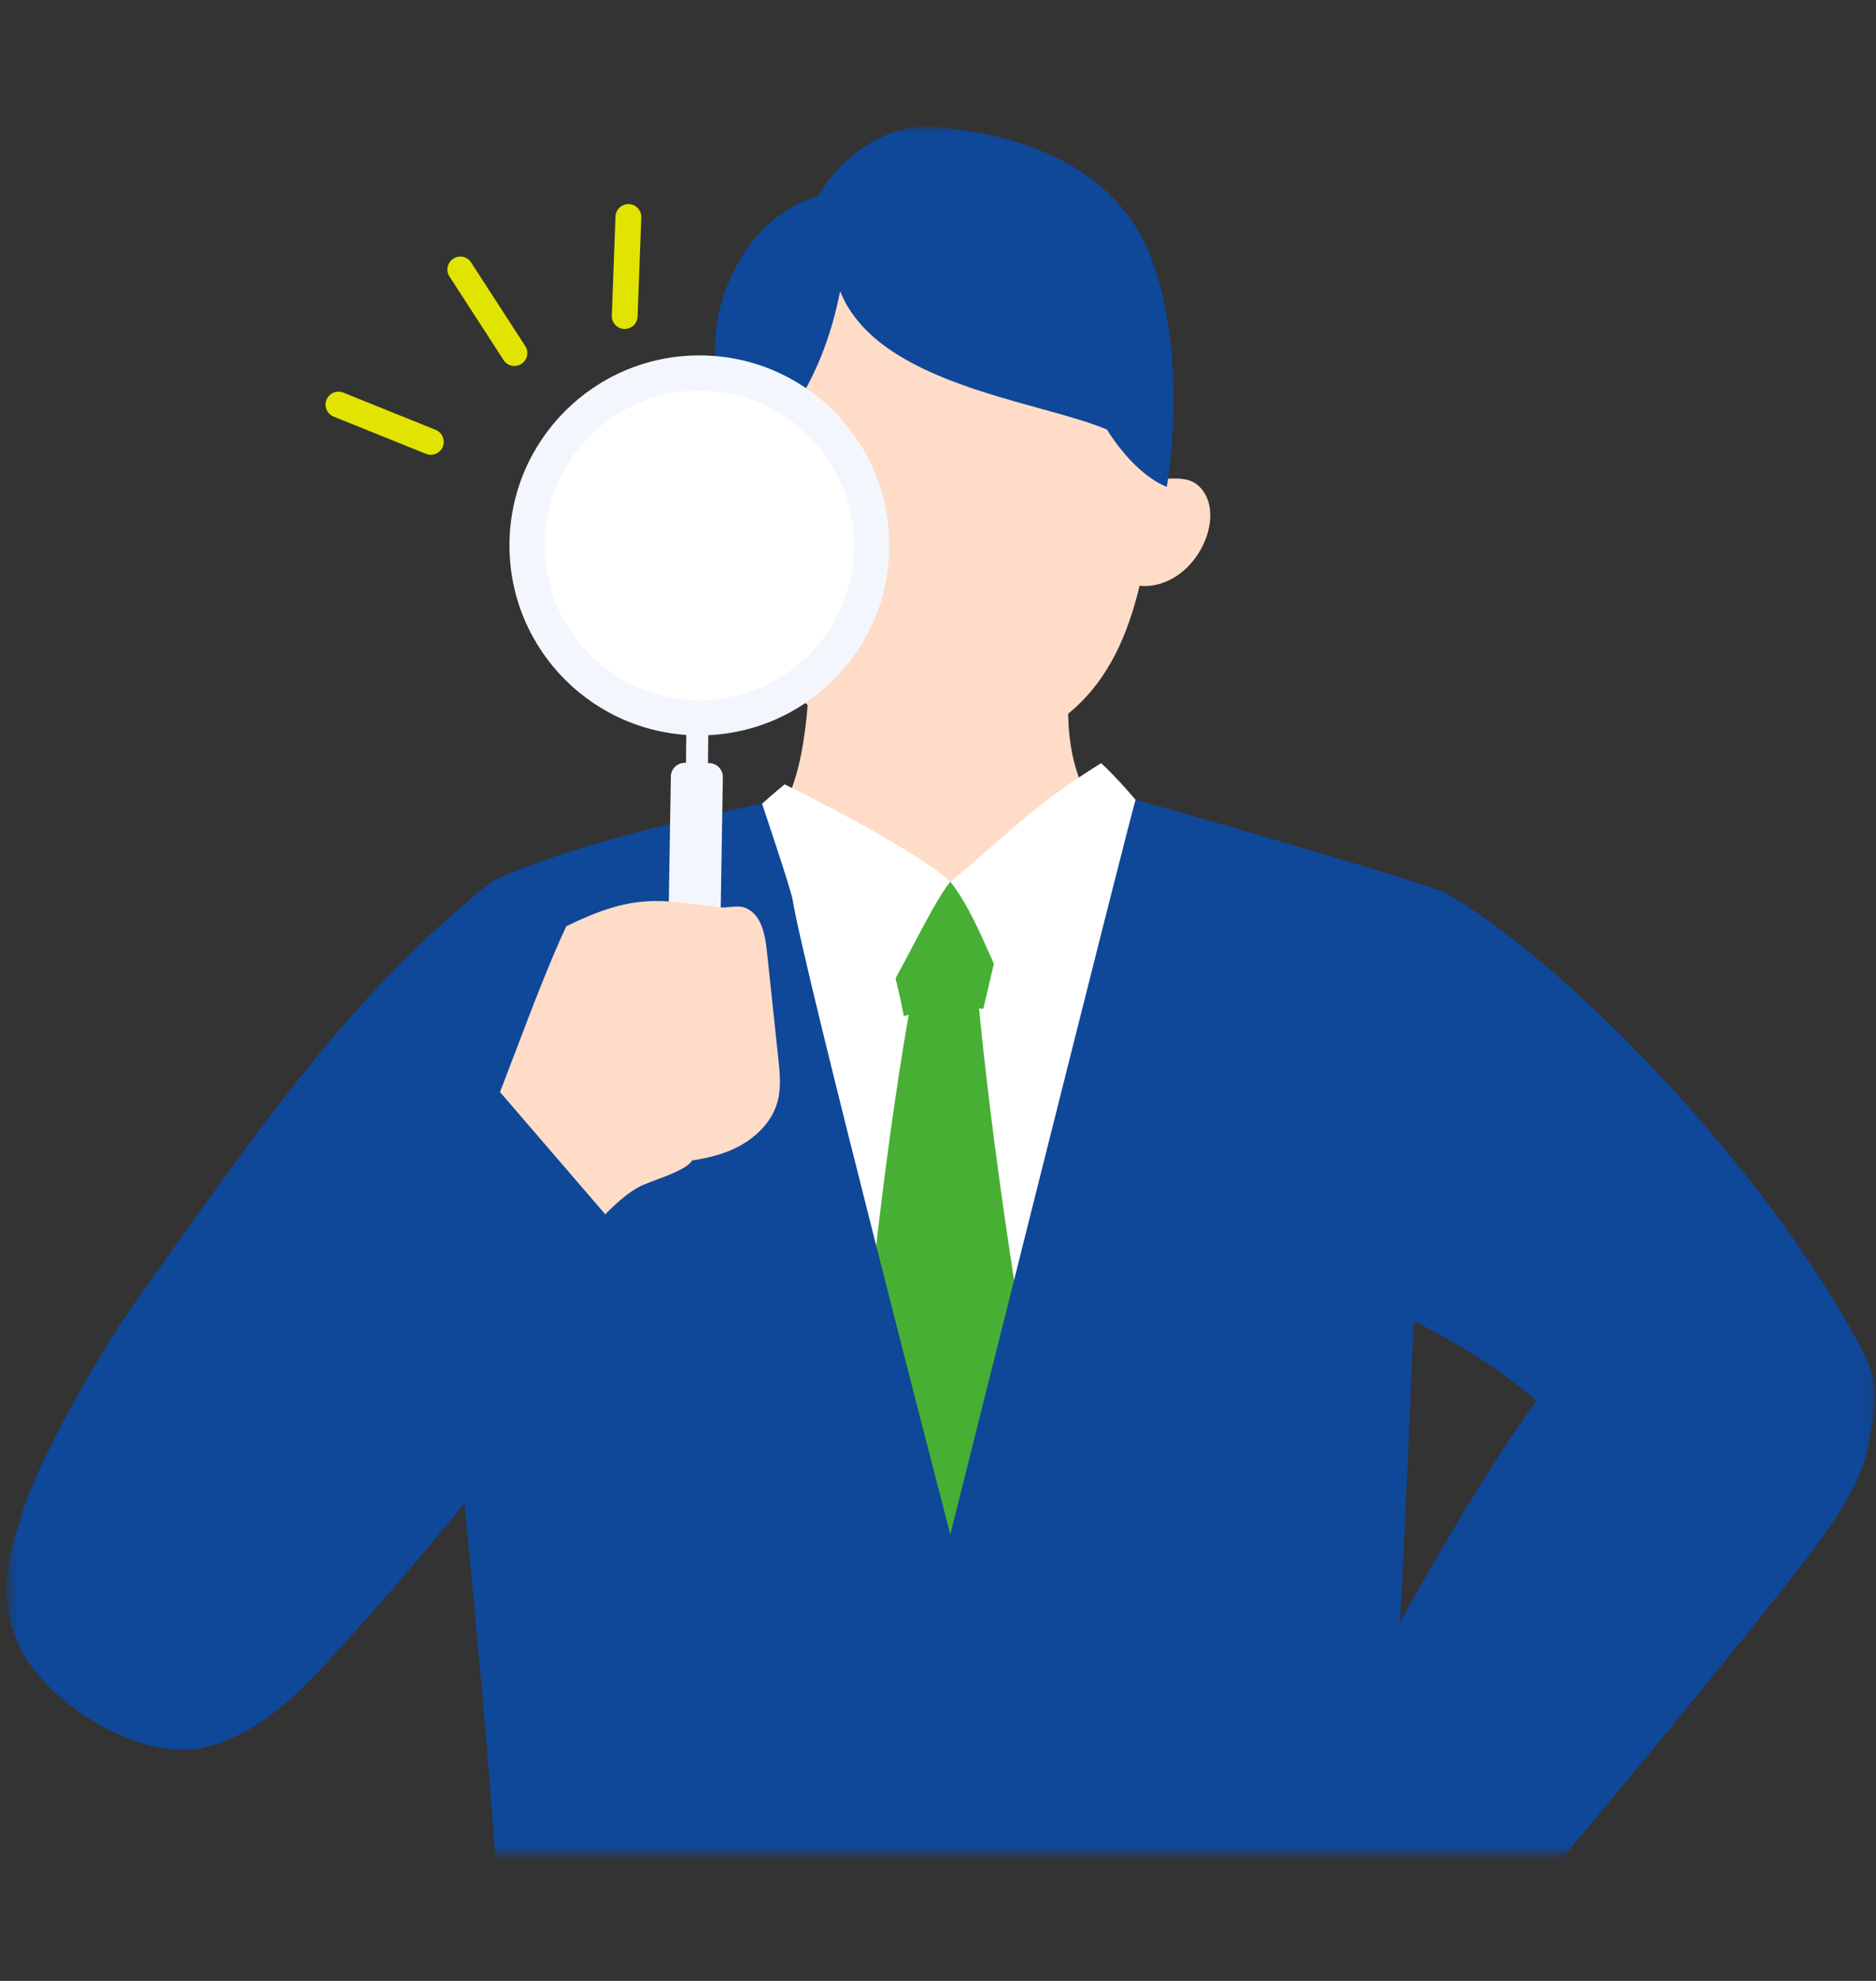
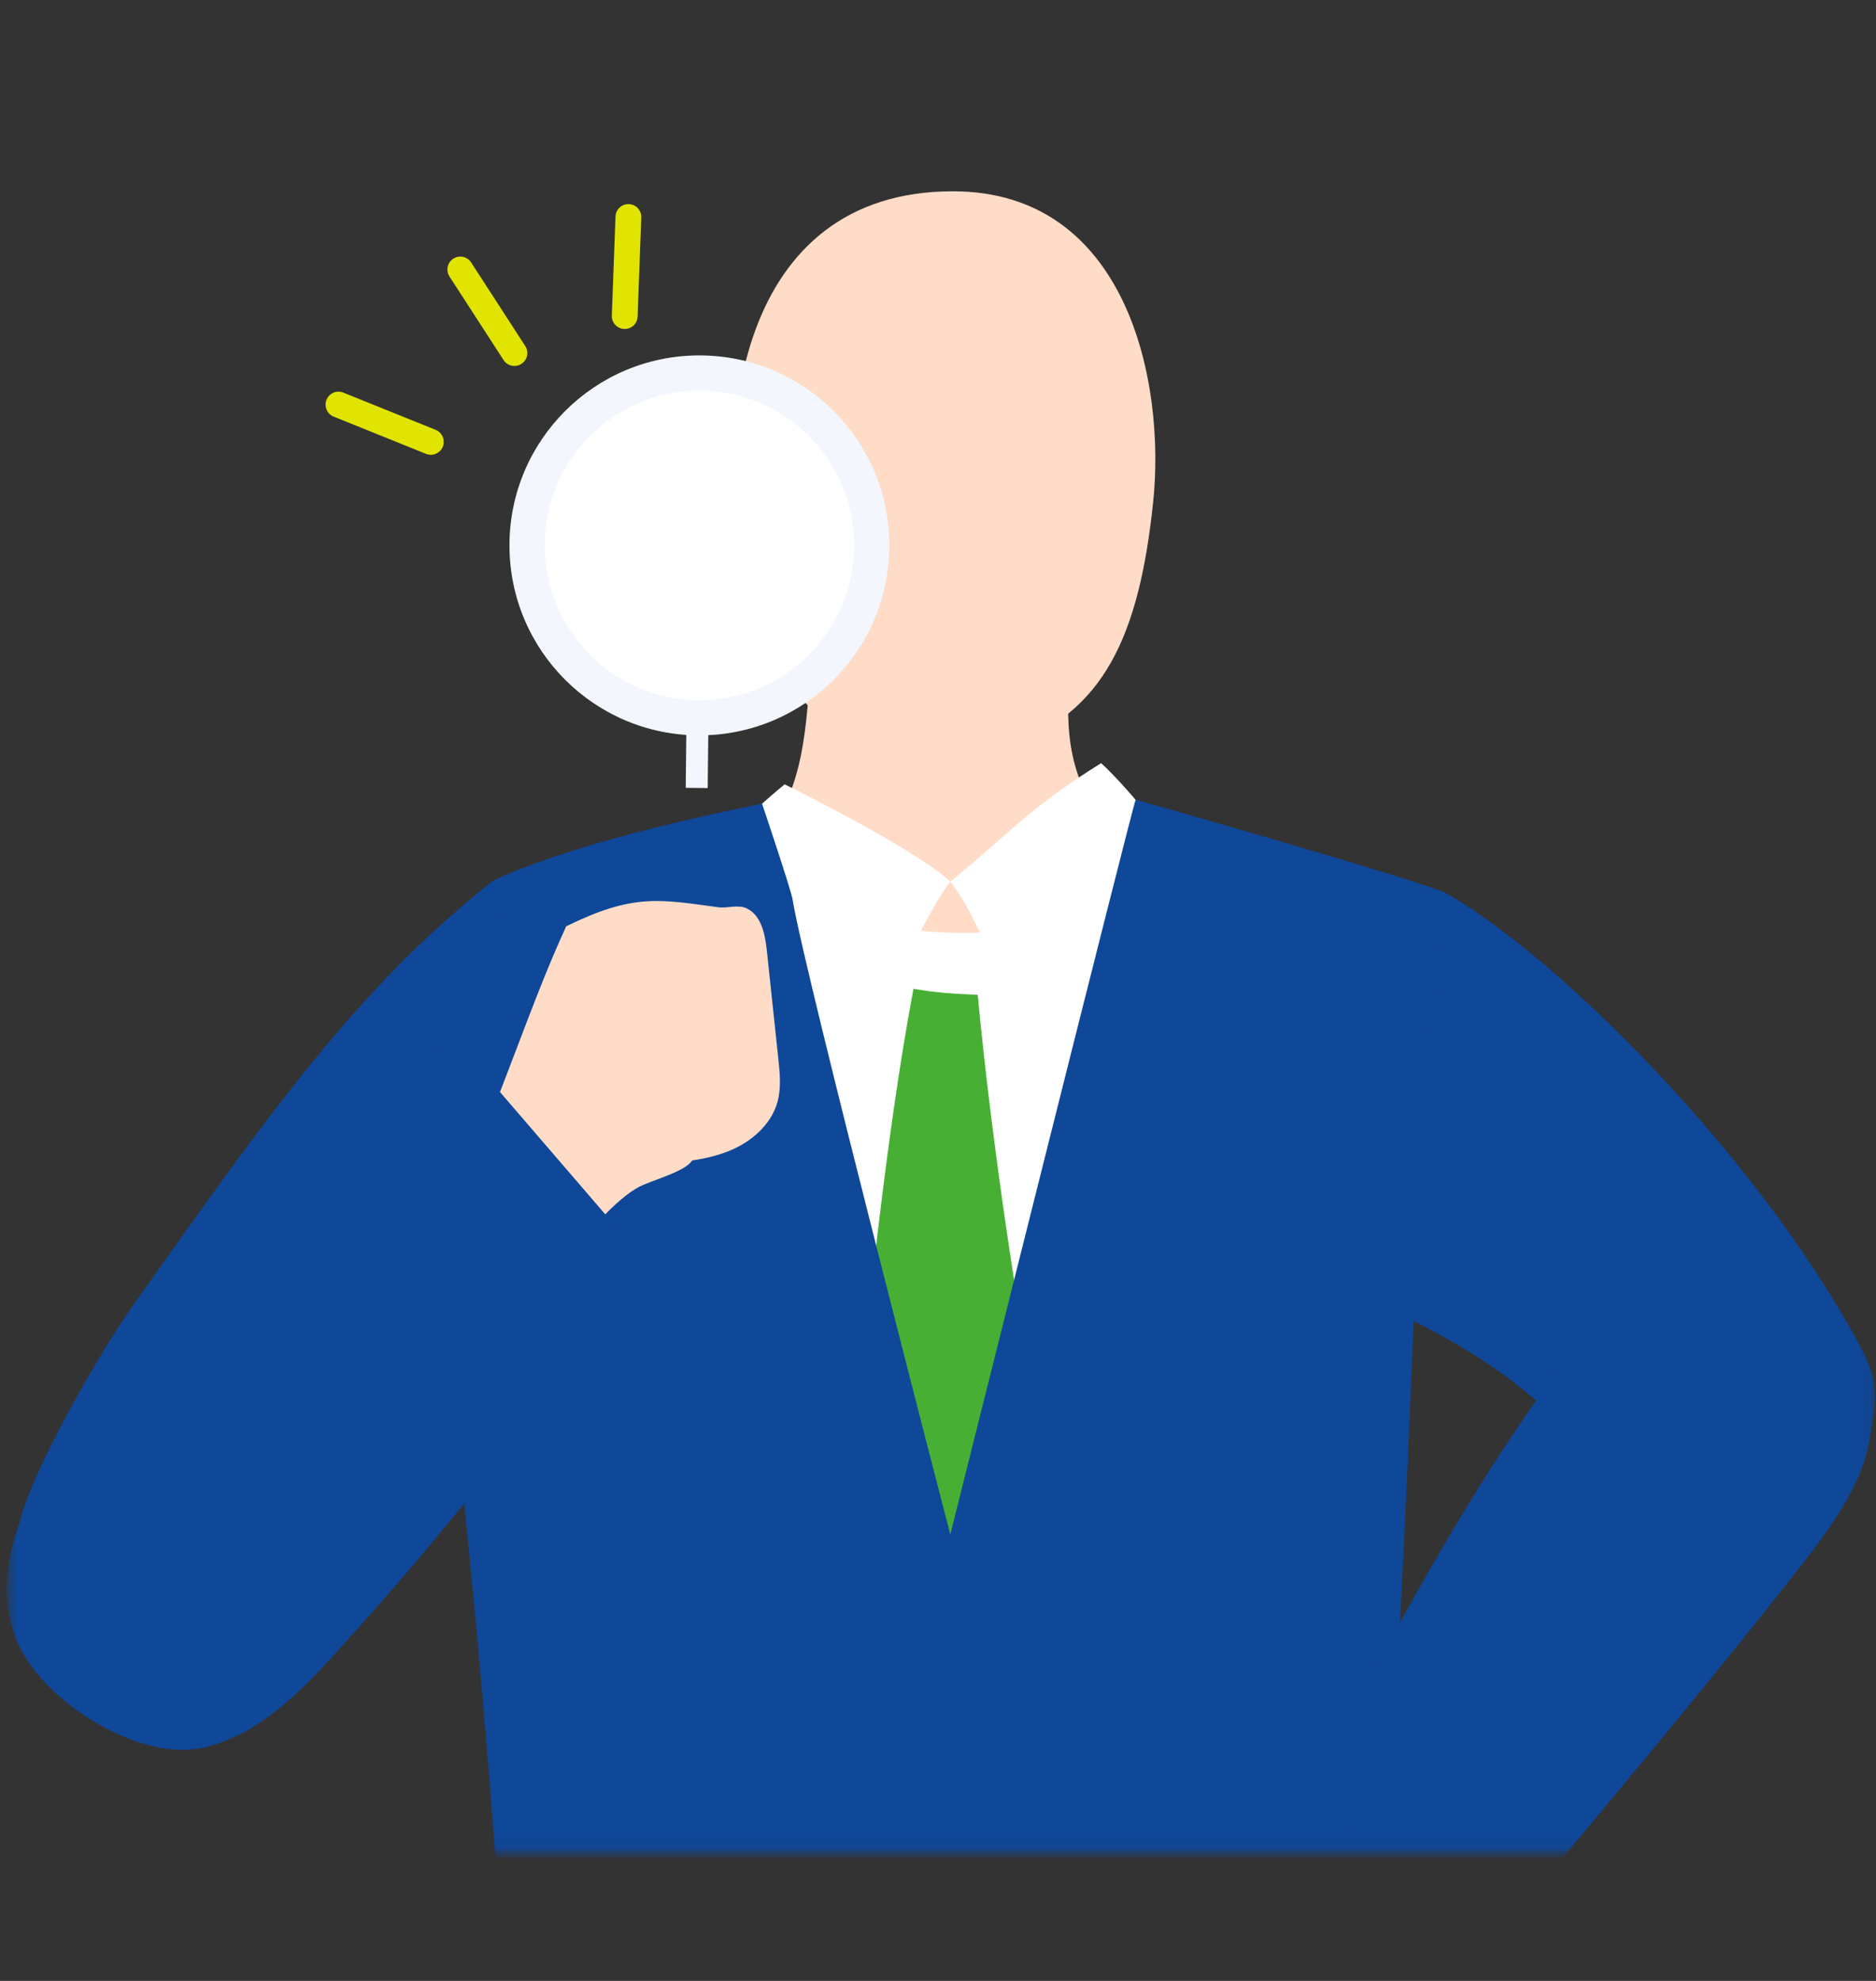
<svg xmlns="http://www.w3.org/2000/svg" width="162" height="171" fill="none">
  <rect width="100%" height="100%" fill="#333333" stroke="none" />
  <mask id="a" style="mask-type:alpha" maskUnits="userSpaceOnUse" x="0" y="10" width="162" height="150">
    <path fill="#D9D9D9" d="M.574 10.905h161.352v149.002H.574z" />
  </mask>
  <g mask="url(#a)">
    <path d="M70.017 56.552c2.318.261 20.293-.639 22.61-.895-.973 8.736-2.007 20.464 21.875 21.741 0 19.095-16.29 33.584-32.842 33.584-18.79 0-34.685-12.409-34.685-33.523 21.454 0 22.428-8.279 23.042-20.907Z" fill="#FFDCC7" />
    <path d="M82.282 16.513c15.038 0 18.395 16.43 17.294 26.863-1.204 11.436-4.209 18.237-12.695 21.108-10.244 3.467-19.916-2.665-22.27-12.799-3.449-14.855-.827-35.172 17.671-35.172Z" fill="#FFDCC7" />
-     <path d="M99.26 41.29c1.38.188 3.071-.33 4.142.565 2.938 2.458-.329 9.356-5.244 8.687.03-2.902.055-5.804 1.101-9.253Zm-34.584 0c-1.38.188-3.072-.33-4.143.565-2.938 2.458.329 9.356 5.244 8.687-.03-2.902-.055-5.804-1.101-9.253Z" fill="#FFDCC7" />
-     <path d="M70.626 16.963c2.135-3.717 6.236-6.375 10.092-6.028 11.485 1.028 16.886 6.04 18.864 11.807 3.078 8.705 1.174 19.277 1.174 19.277s-2.543-.779-5.177-4.945c-5.907-2.488-19.819-3.845-23.03-11.941-1.448 7.287-4.441 11.387-9.259 17.08-.894-4.555-2.196-10.7-1.198-15.225 1.004-4.526 4.106-8.839 8.528-10.025h.006Z" fill="#0F4799" />
    <path d="M103.091 75.536c-14.848 7.616-29.41 5.962-41.352-1.192-5.718.377-9.501.645-15.22 1.022 5.615 25.469 10.555 50.039 16.17 75.508 18.23-4.489 31.838-3.972 50.61-3.911-1.168-22.501 7.567-45.391 9.599-67.832-5.791-2.481-18.304-4.367-19.807-3.595Z" fill="#fff" />
    <path d="M78.882 85.355c-2.44 12.962-3.918 28.45-5.335 41.565 2.786.839 5.091 10.627 7.987 10.937 2.895.31 6.417-8.881 9.04-10.153-2.543-13.029-4.891-28.614-6.145-41.826-1.764-.08-3.528-.159-5.547-.523Z" fill="#47B034" />
-     <path d="M87.374 76.09a66.367 66.367 0 0 0-12.573.645 57.188 57.188 0 0 1 3.248 10.98 21.21 21.21 0 0 1 6.862-.633c.79-3.321 1.575-6.649 2.47-10.992h-.007Z" fill="#47B034" />
    <path d="M60.53 74.423c3.844-3.978 7.226-6.716 7.226-6.716s11.077 5.433 14.313 8.401c-1.679 1.995-5.073 9.611-6.752 11.606-5.566-5.115-9.648-8.157-14.782-13.29h-.006Z" fill="#fff" />
    <path d="M95.086 65.877c-6.15 3.844-7.427 5.627-13.023 10.237 3.01 3.778 4.452 10.494 7.488 13.322 4.063-4.878 8.656-10.323 14.362-13.103-2.281-2.889-6.09-7.938-8.827-10.456Z" fill="#fff" />
    <path d="M139.531 128.732c1.831 2.744 3.917 5.828 6.113 9.119 1.393-1.637 2.792-3.267 4.258-4.836 2.573-2.756 8.34-14.8 10.548-17.13-8.747-16.193-26.072-33.469-35.731-38.865-3.608 2.403-11.643 32.368-8.657 33.956 7.099 3.777 16.352 7.099 23.463 17.756h.006Z" fill="#0F4799" />
-     <path d="M119.723 158.229a60.856 60.856 0 0 0-4.075 14.113c-.195 1.21-.353 2.463-.025 3.643.463 1.649 1.789 2.884 3.06 4.027 2.701 2.433 5.621 4.976 9.216 5.53 3.224.499 6.442-.7 9.483-1.868 1.369-.529 3.03-1.551 2.689-2.98-.213-.907-1.168-1.418-2.05-1.728a15.349 15.349 0 0 0-8.218-.523c2.159-5.408 1.472-11.868-2.008-16.68l1.095-4.373c-3.163-.475-6.32-.955-9.179.851l.012-.012Z" fill="#FFDCC7" />
    <path d="M98.067 69.04c-.273.565-16.004 63.427-16.004 63.427s-12.628-48.628-13.62-54.814c-.134-.852-2.64-8.285-2.64-8.285-1.886.45-15.019 2.883-23.237 6.655-1.782 15.627-2.16 22.835-3.03 24.745-.808 1.783-.176 13.201-.59 15.111-.437 2.044 3.663 32.252 4.97 64.437h73.939c4.751-47.527 3.553-79.03 6.868-103.302-4.994-1.855-26.498-7.944-26.662-7.98l.006.005Z" fill="#0F4799" />
    <path d="M133.299 120.003c-9.739 13.426-19.824 34.266-19.824 34.266 3.607 7.421 16.722 11.722 16.722 11.722s14.301-16.844 24.107-29.278c2.591-3.284 6.326-7.907 7.056-12.026.706-3.978 1.077-5.274-.912-8.796-1.99-3.522-7.239-5.261-11.035-6.661-8.547-3.145-14.301 8.273-16.114 10.773ZM42.566 76.03c-11.923 9.41-19.788 20.73-31.182 36.801-2.683 3.784-8.583 13.991-9.66 18.499-.73 3.078 3.176 1.174 5.493 3.327 2.263 2.099 5.834 1.722 8.802.87 13.675-3.923 19.563-11.339 32.01-18.231-2.252-14.398-1.82-26.893-5.463-41.267Z" fill="#0F4799" />
-     <path d="m57.445 96.705.487-29.666a1.197 1.197 0 0 1 1.21-1.187l2.093.025a1.197 1.197 0 0 1 1.186 1.21l-.486 29.667a1.197 1.197 0 0 1-1.21 1.186l-2.093-.024a1.197 1.197 0 0 1-1.187-1.21Z" fill="#F3F7FD" />
    <path d="m61.187 61.295-1.898-.022-.075 6.734 1.898.021.075-6.733Z" fill="#F3F7FD" />
    <path d="M60.394 63.48c9.057 0 16.4-7.343 16.4-16.4 0-9.058-7.343-16.4-16.4-16.4-9.057 0-16.4 7.342-16.4 16.4 0 9.057 7.343 16.4 16.4 16.4Z" fill="#F3F7FD" />
    <path d="M60.395 60.438c7.378 0 13.359-5.98 13.359-13.358 0-7.377-5.981-13.358-13.359-13.358-7.377 0-13.358 5.98-13.358 13.358s5.98 13.358 13.358 13.358Z" fill="#fff" />
    <path d="M48.9 79.959c5.785-2.841 8.041-2.33 13.109-1.643.827.116 1.709-.261 2.463.098 1.29.608 1.6 2.263 1.752 3.68l.986 9.282c.133 1.248.261 2.525-.067 3.736-.542 1.97-2.257 3.455-4.149 4.227-1.892.773-3.966.961-6.004 1.138-2.567.219-4.154 1.21-5.973-.615-1.266-1.271-2.981-4.051-3.188-5.827-.535-4.593-.444-9.569 1.065-14.07l.006-.006Z" fill="#FFDCC7" />
    <path d="M48.899 79.959c-2.908 6.229-5.81 15.262-8.717 21.491 2.025 1.849 5.207 5.931 7.232 7.78 2.817-1.581 4.903-5.17 7.72-6.746.985-.553 4.057-1.332 4.629-2.305.73-1.241-1.016-2.847-1.338-4.252-1.187-5.147-4.964-12.696-9.526-15.968Z" fill="#FFDCC7" />
    <path d="m38.946 89.357 16.643 19.326s-9.58 15.329-26.631 34.046c-3.23 3.547-6.765 7.105-11.443 8.146-5.578 1.241-14.112-4.119-16.156-9.459-2.044-5.335.25-10.548 2.932-15.597 2.683-5.049 10.31-12.331 14.301-16.424 9.934-10.177 20.36-20.044 20.36-20.044l-.006.006Z" fill="#0F4799" />
    <path d="M45.028 31.41a1.111 1.111 0 0 0 .327-1.542l-4.67-7.21a1.111 1.111 0 0 0-1.542-.327 1.114 1.114 0 0 0-.327 1.542l4.67 7.21a1.111 1.111 0 0 0 1.542.327Zm9.522-3.185c.294-.191.495-.518.508-.896l.32-8.59a1.114 1.114 0 0 0-2.225-.088l-.32 8.59a1.114 1.114 0 0 0 1.068 1.156 1.11 1.11 0 0 0 .647-.18l.002.008ZM37.81 39.077c.186-.122.335-.293.428-.517a1.122 1.122 0 0 0-.618-1.454l-7.97-3.213a1.114 1.114 0 0 0-1.454.618c-.232.568.05 1.222.618 1.454l7.971 3.213c.354.144.732.09 1.026-.101Z" fill="#E1E401" />
  </g>
</svg>